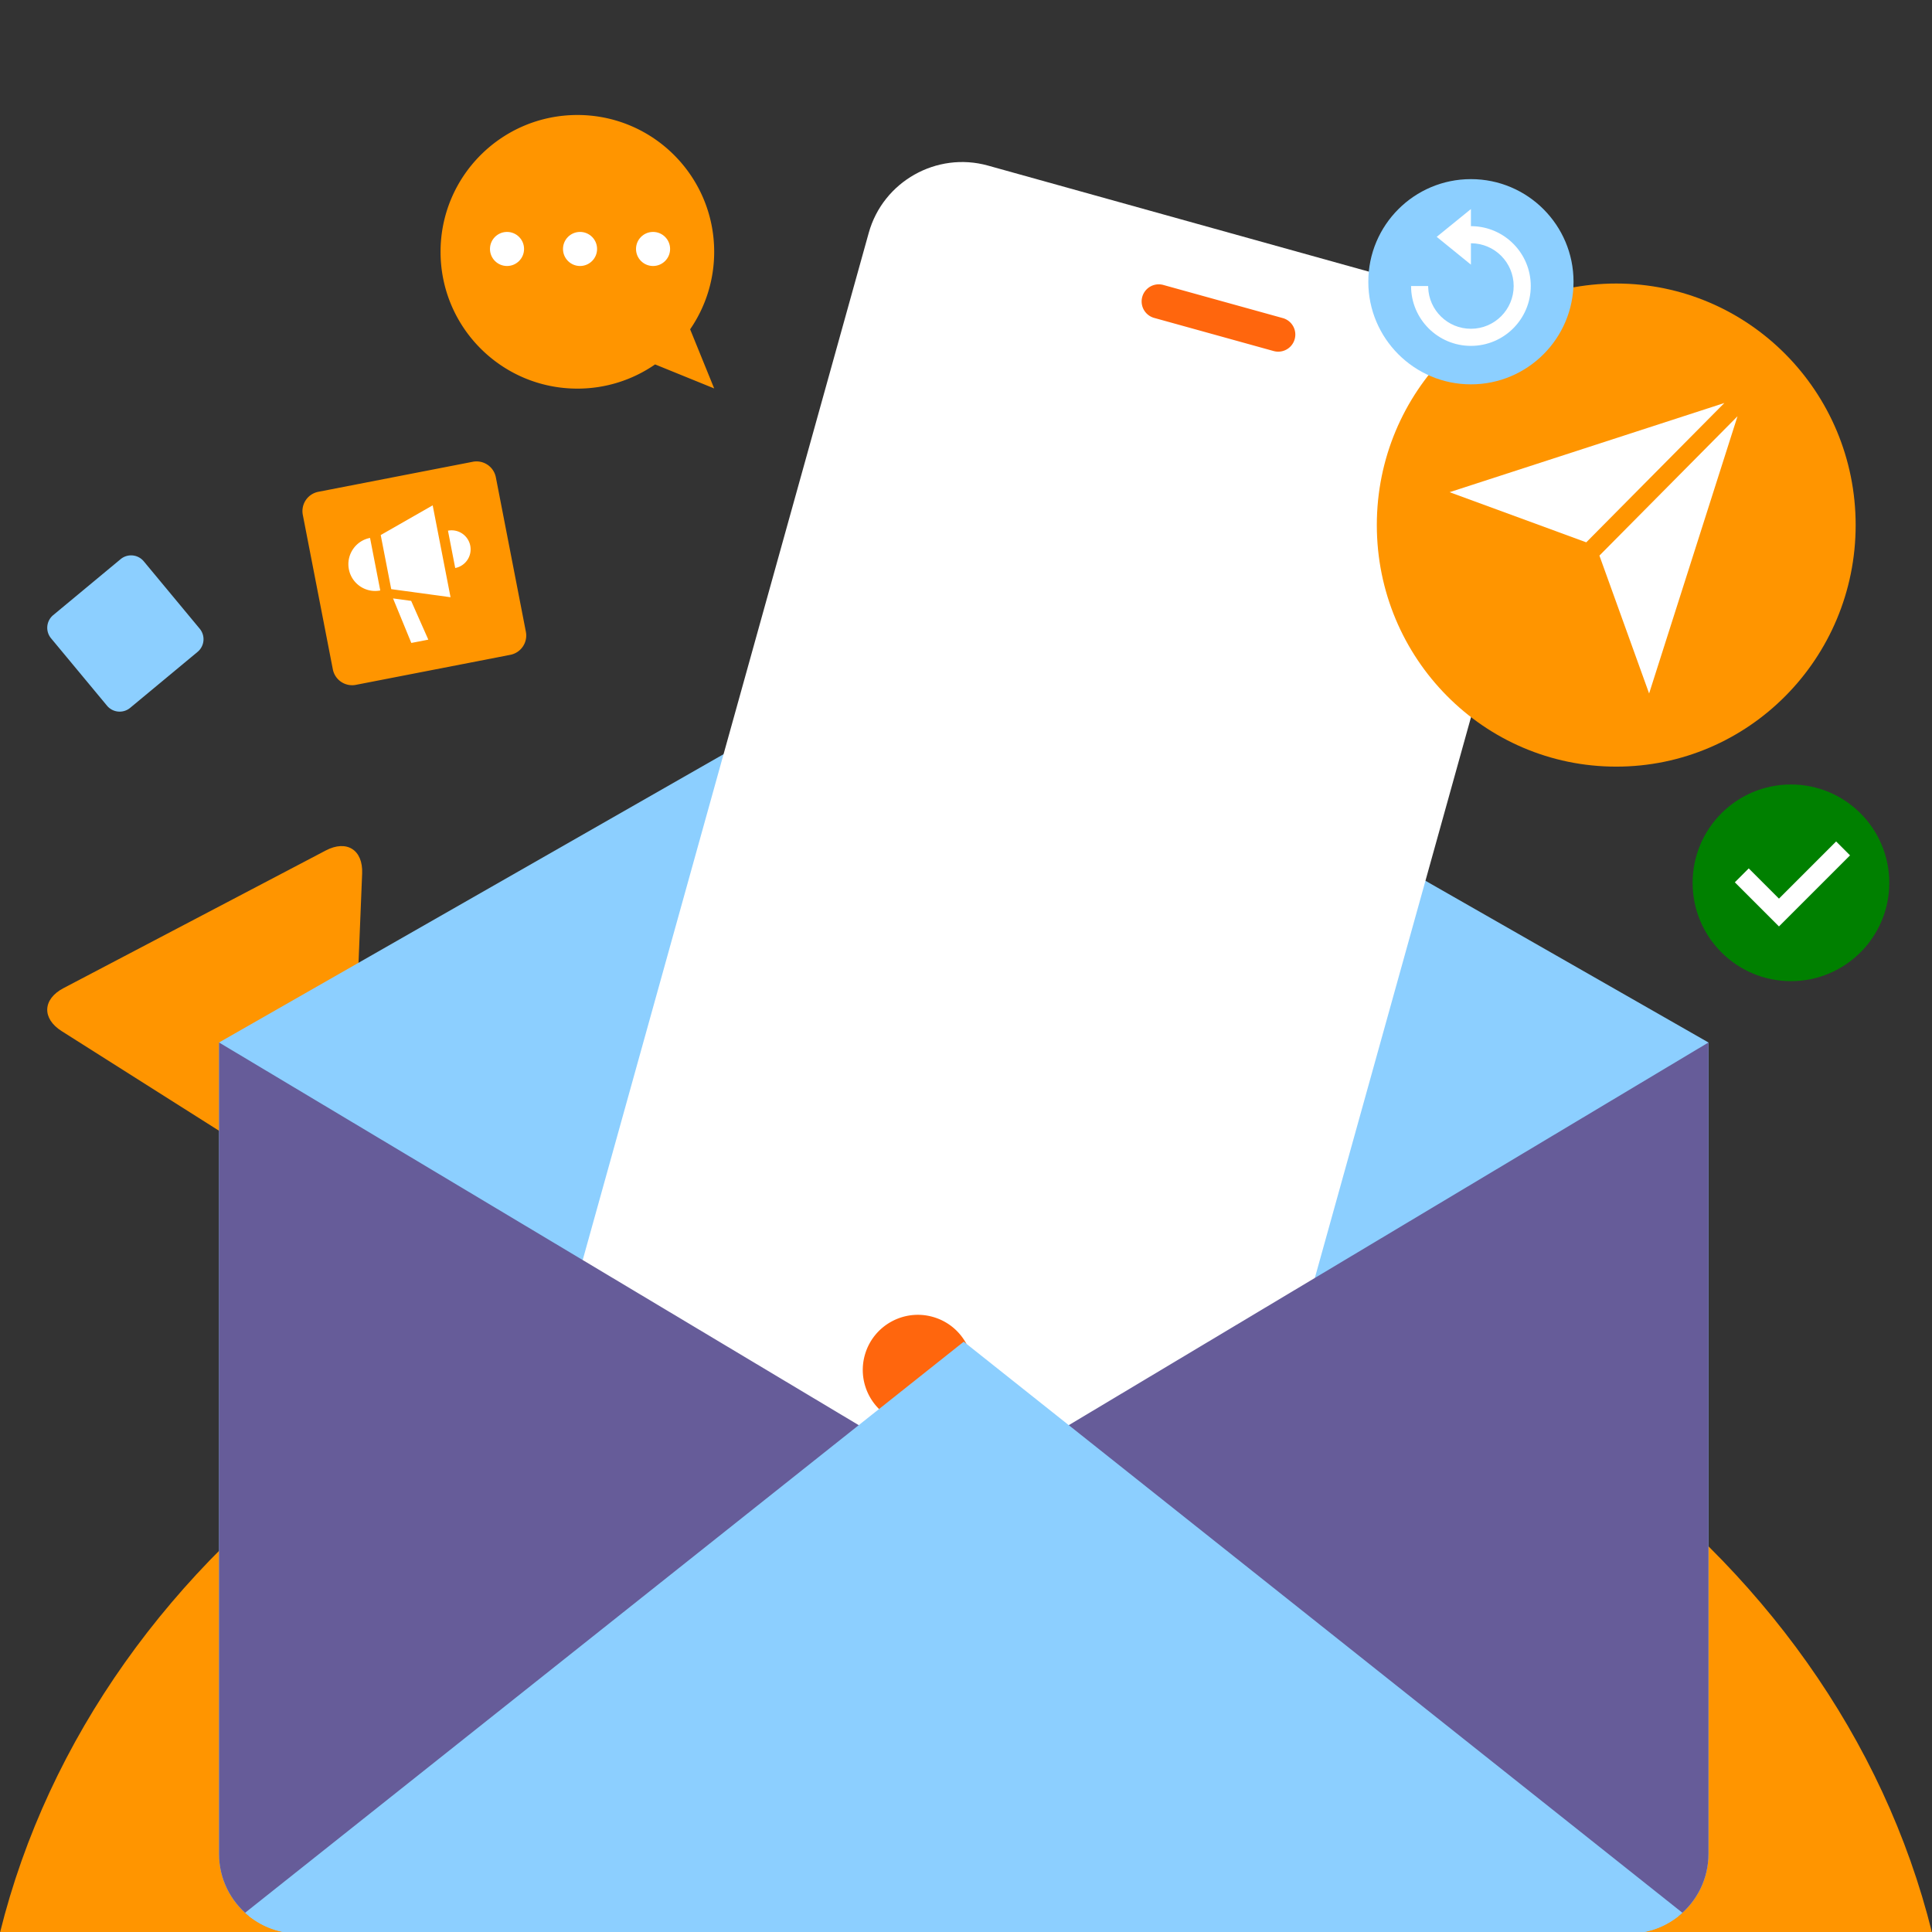
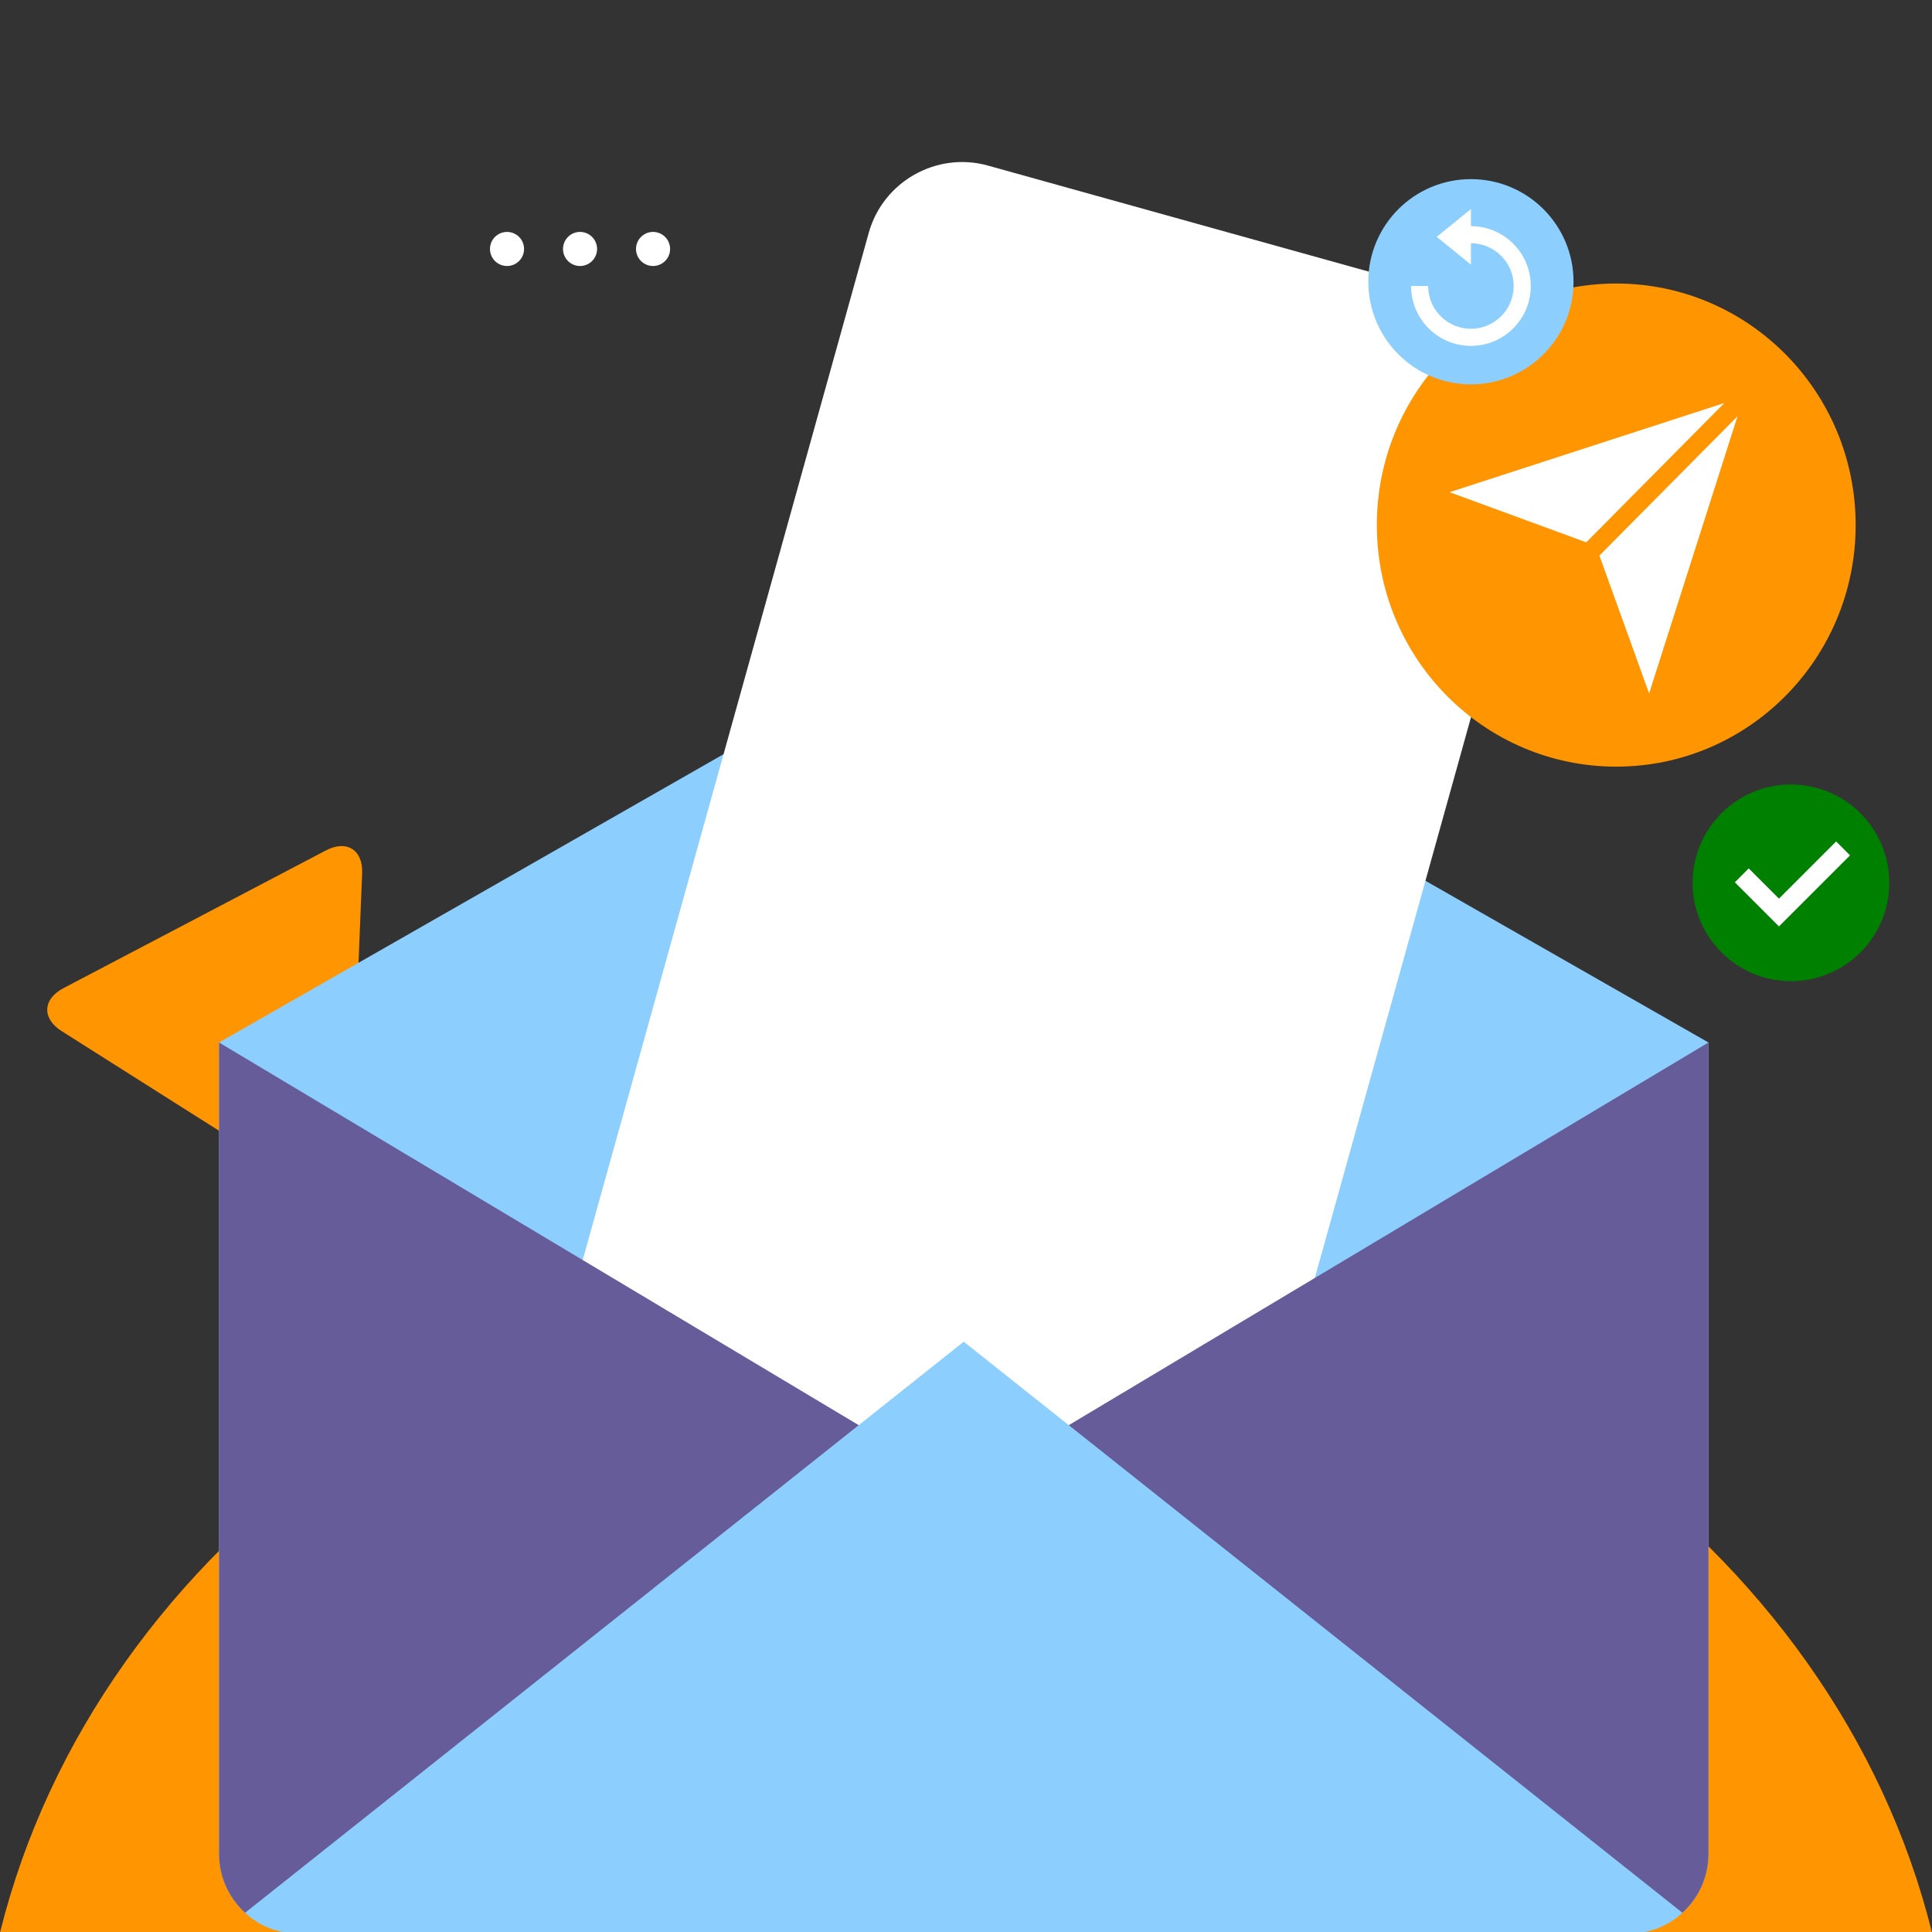
<svg xmlns="http://www.w3.org/2000/svg" width="504" height="504" fill="none">
  <rect width="100%" height="100%" fill="#333333" stroke="none" />
  <g clip-path="url(#A)">
    <g fill-rule="evenodd">
      <g fill="#ff9500">
        <path d="M504 504.16c-25.135-101.379-128.438-177.334-251.995-177.334S25.135 402.781 0 504.16h504zM81.377 310.327c5.222 3.297 9.706.957 9.96-5.222l3.135-77.236c.254-6.167-4.012-8.876-9.487-6.006l-68.417 35.909c-5.476 2.871-5.683 7.931-.461 11.228l65.27 41.327z" />
      </g>
      <path d="M251.414 160.94l194.273 111.014v211.664c0 11.471-9.299 20.769-20.769 20.769H77.91c-11.47 0-20.769-9.298-20.769-20.769V271.954L251.414 160.94z" fill="#8ccfff" />
      <path d="M319.96 416.121c-3.724 13.373-17.713 21.266-31.084 17.542l-129.83-36.155c-13.371-3.724-21.266-17.713-17.542-31.084l85.129-305.691c3.724-13.373 17.713-21.266 31.086-17.542l129.827 36.155c13.373 3.724 21.269 17.713 17.545 31.084L319.96 416.121z" fill="#fff" />
    </g>
    <g fill="#ff660d">
-       <path d="M334.64 82.98l-31.167-8.644a4.461 4.461 0 0 0-2.385 8.598l31.168 8.643a4.461 4.461 0 1 0 2.384-8.598zm-99.155 288.208c7.63 2.188 15.59-2.224 17.778-9.854s-2.224-15.59-9.855-17.778-15.59 2.224-17.778 9.854 2.224 15.59 9.855 17.778z" />
-     </g>
+       </g>
    <g fill-rule="evenodd">
      <path d="M484.084 136.977c0 34.804-27.964 63.014-62.457 63.014s-62.457-28.21-62.457-63.014 27.964-63.015 62.457-63.015 62.457 28.213 62.457 63.015z" fill="#ff9500" />
      <path d="M453.264 108.591l-23.06 72.316-12.965-35.97 36.025-36.346zm-3.431-3.46l-36.025 36.346-35.652-13.081 71.677-23.265z" fill="#fff" />
      <path d="M383.718 100.264c-14.782 0-26.767-11.984-26.767-26.767s11.985-26.768 26.767-26.768 26.768 11.985 26.768 26.768-11.984 26.767-26.768 26.767z" fill="#8ccfff" />
    </g>
    <path d="M383.718 54.537l-8.923 7.249 8.923 7.25V63.46c6.159 0 11.153 4.994 11.153 11.153s-4.994 11.153-11.153 11.153c-6.056 0-10.984-4.825-11.149-10.841l-.004-.312h-4.461c0 8.623 6.99 15.614 15.614 15.614s15.614-6.991 15.614-15.614c0-8.507-6.803-15.425-15.266-15.611l-.348-.004v-4.461z" fill="#fff" />
    <g fill-rule="evenodd">
      <path d="M57.141 271.953L251.414 388.17 64.855 499.772c-4.706-3.807-7.715-9.629-7.715-16.154V271.953zm388.546 0v211.665c0 6.525-3.009 12.347-7.715 16.154L251.414 388.17l194.273-116.217z" fill="#665c99" />
      <g fill="#8ccfff">
        <path d="M251.413 350.01l187.476 148.976a20.69 20.69 0 0 1-13.972 5.401H77.91a20.69 20.69 0 0 1-13.972-5.402L251.413 350.01z" />
      </g>
    </g>
-     <path d="M31.462 145.868L13.874 160.47a4.29 4.29 0 0 0-.56 6.038l14.602 17.588a4.29 4.29 0 0 0 6.039.561l17.588-14.602a4.29 4.29 0 0 0 .56-6.039L37.5 146.428a4.29 4.29 0 0 0-6.039-.56z" fill="#8ccfff" />
    <g fill-rule="evenodd">
-       <path d="M150.619 30c-19.711 0-35.69 15.979-35.69 35.69s15.979 35.689 35.69 35.689a35.53 35.53 0 0 0 20.275-6.314l15.414 6.266-6.273-15.426c3.957-5.747 6.274-12.711 6.274-20.216 0-19.71-15.98-35.69-35.69-35.69z" fill="#ff9500" />
      <path d="M132.267 60.503c2.453 0 4.444 1.989 4.444 4.444s-1.991 4.444-4.444 4.444-4.447-1.989-4.447-4.444 1.991-4.444 4.447-4.444zm19.049 0c2.453 0 4.444 1.989 4.444 4.444s-1.991 4.444-4.444 4.444-4.447-1.989-4.447-4.444 1.991-4.444 4.447-4.444zm19.048 0c2.454 0 4.445 1.989 4.445 4.444s-1.991 4.444-4.445 4.444-4.446-1.989-4.446-4.444 1.991-4.444 4.446-4.444z" fill="#fff" />
-       <path d="M83.05 128.295l40.289-7.832a5.13 5.13 0 0 1 6.015 4.057l7.831 40.289a5.13 5.13 0 0 1-4.057 6.015l-40.289 7.832a5.13 5.13 0 0 1-6.015-4.057l-7.831-40.289a5.13 5.13 0 0 1 4.057-6.015z" fill="#ff9500" />
-       <path d="M102.53 156.108l4.728.644 4.476 10.111-4.435.862-4.769-11.617zm10.343-24.282l4.66 23.973-15.472-2.109-2.744-14.112 13.556-7.752zm-16.339 8.502l2.665 13.708c-3.785.736-7.45-1.736-8.186-5.521s1.736-7.452 5.521-8.187zm20.327-1.892a4.96 4.96 0 0 1 5.817 3.924c.523 2.69-1.234 5.294-3.924 5.817l-1.893-9.741z" fill="#fff" />
      <path d="M492.857 230.301c0 14.169-11.485 25.652-25.652 25.652s-25.652-11.483-25.652-25.652 11.485-25.652 25.652-25.652 25.652 11.486 25.652 25.652z" fill="green" />
      <path d="M478.992 219.51l3.628 3.628-18.541 18.54-11.515-11.512 3.628-3.628 7.886 7.885 14.914-14.913z" fill="#fff" />
    </g>
  </g>
  <defs>
    <clipPath id="A">
      <path fill="#fff" d="M0 0h504v504H0z" />
    </clipPath>
  </defs>
</svg>